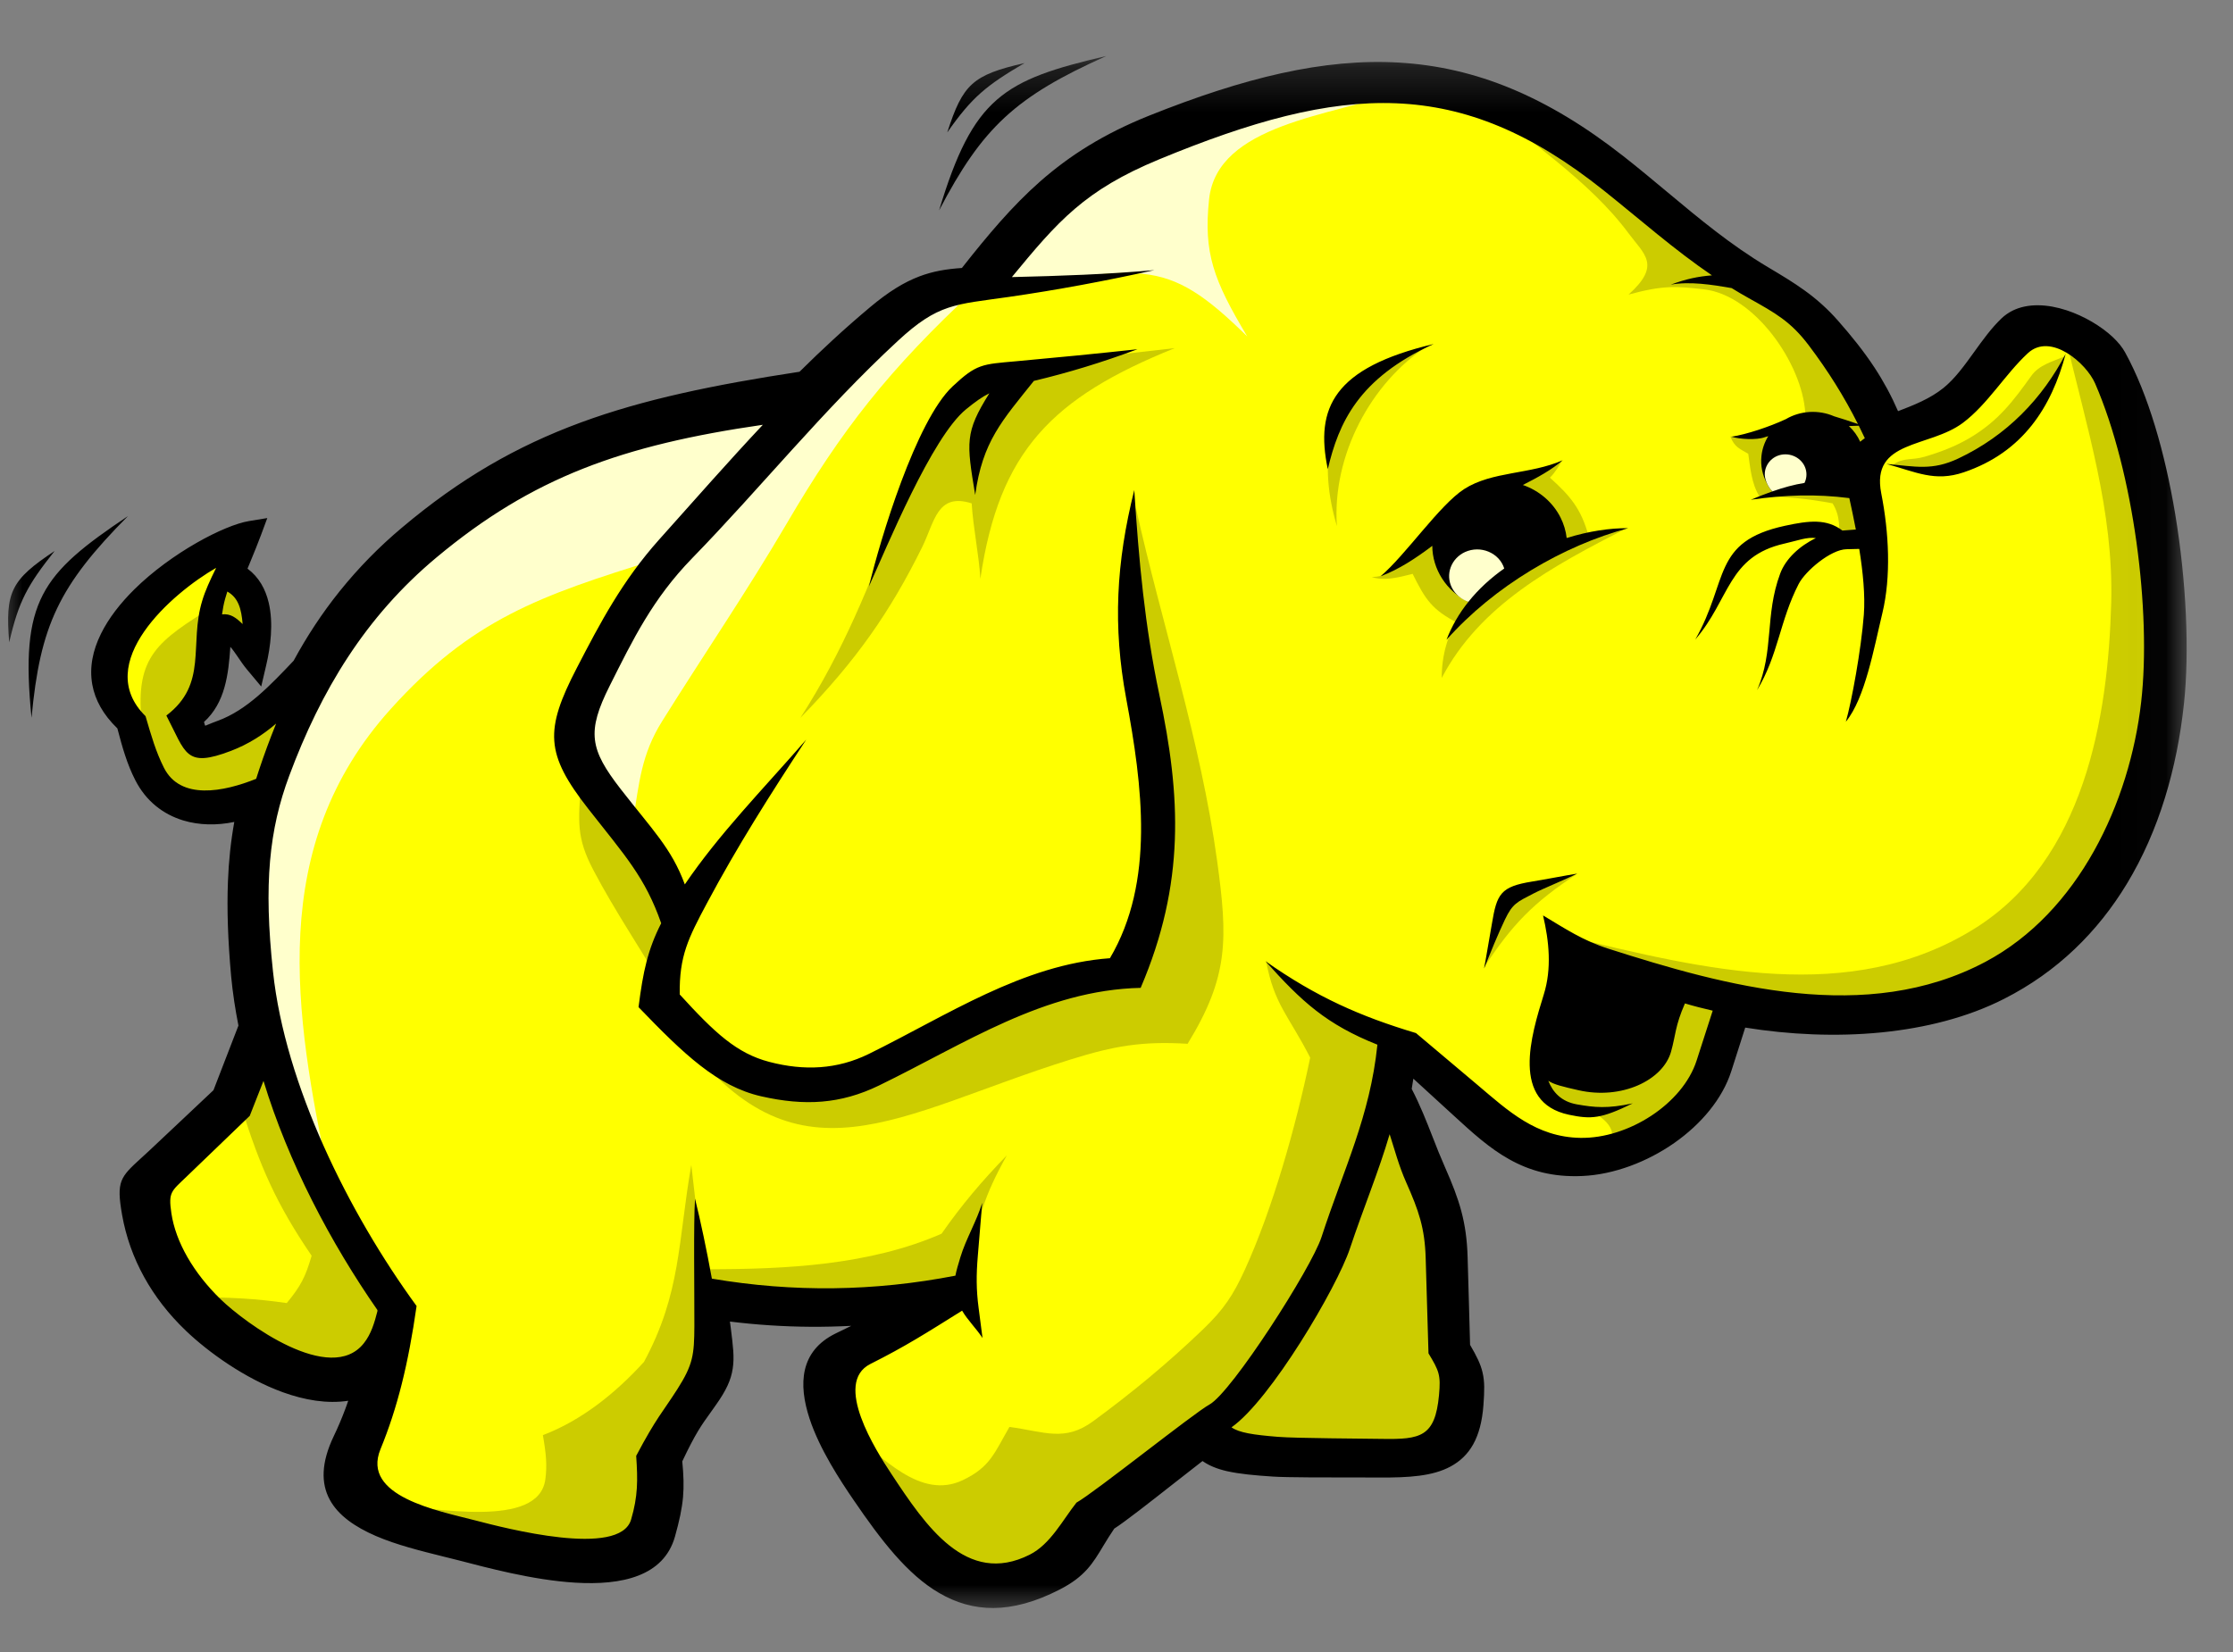
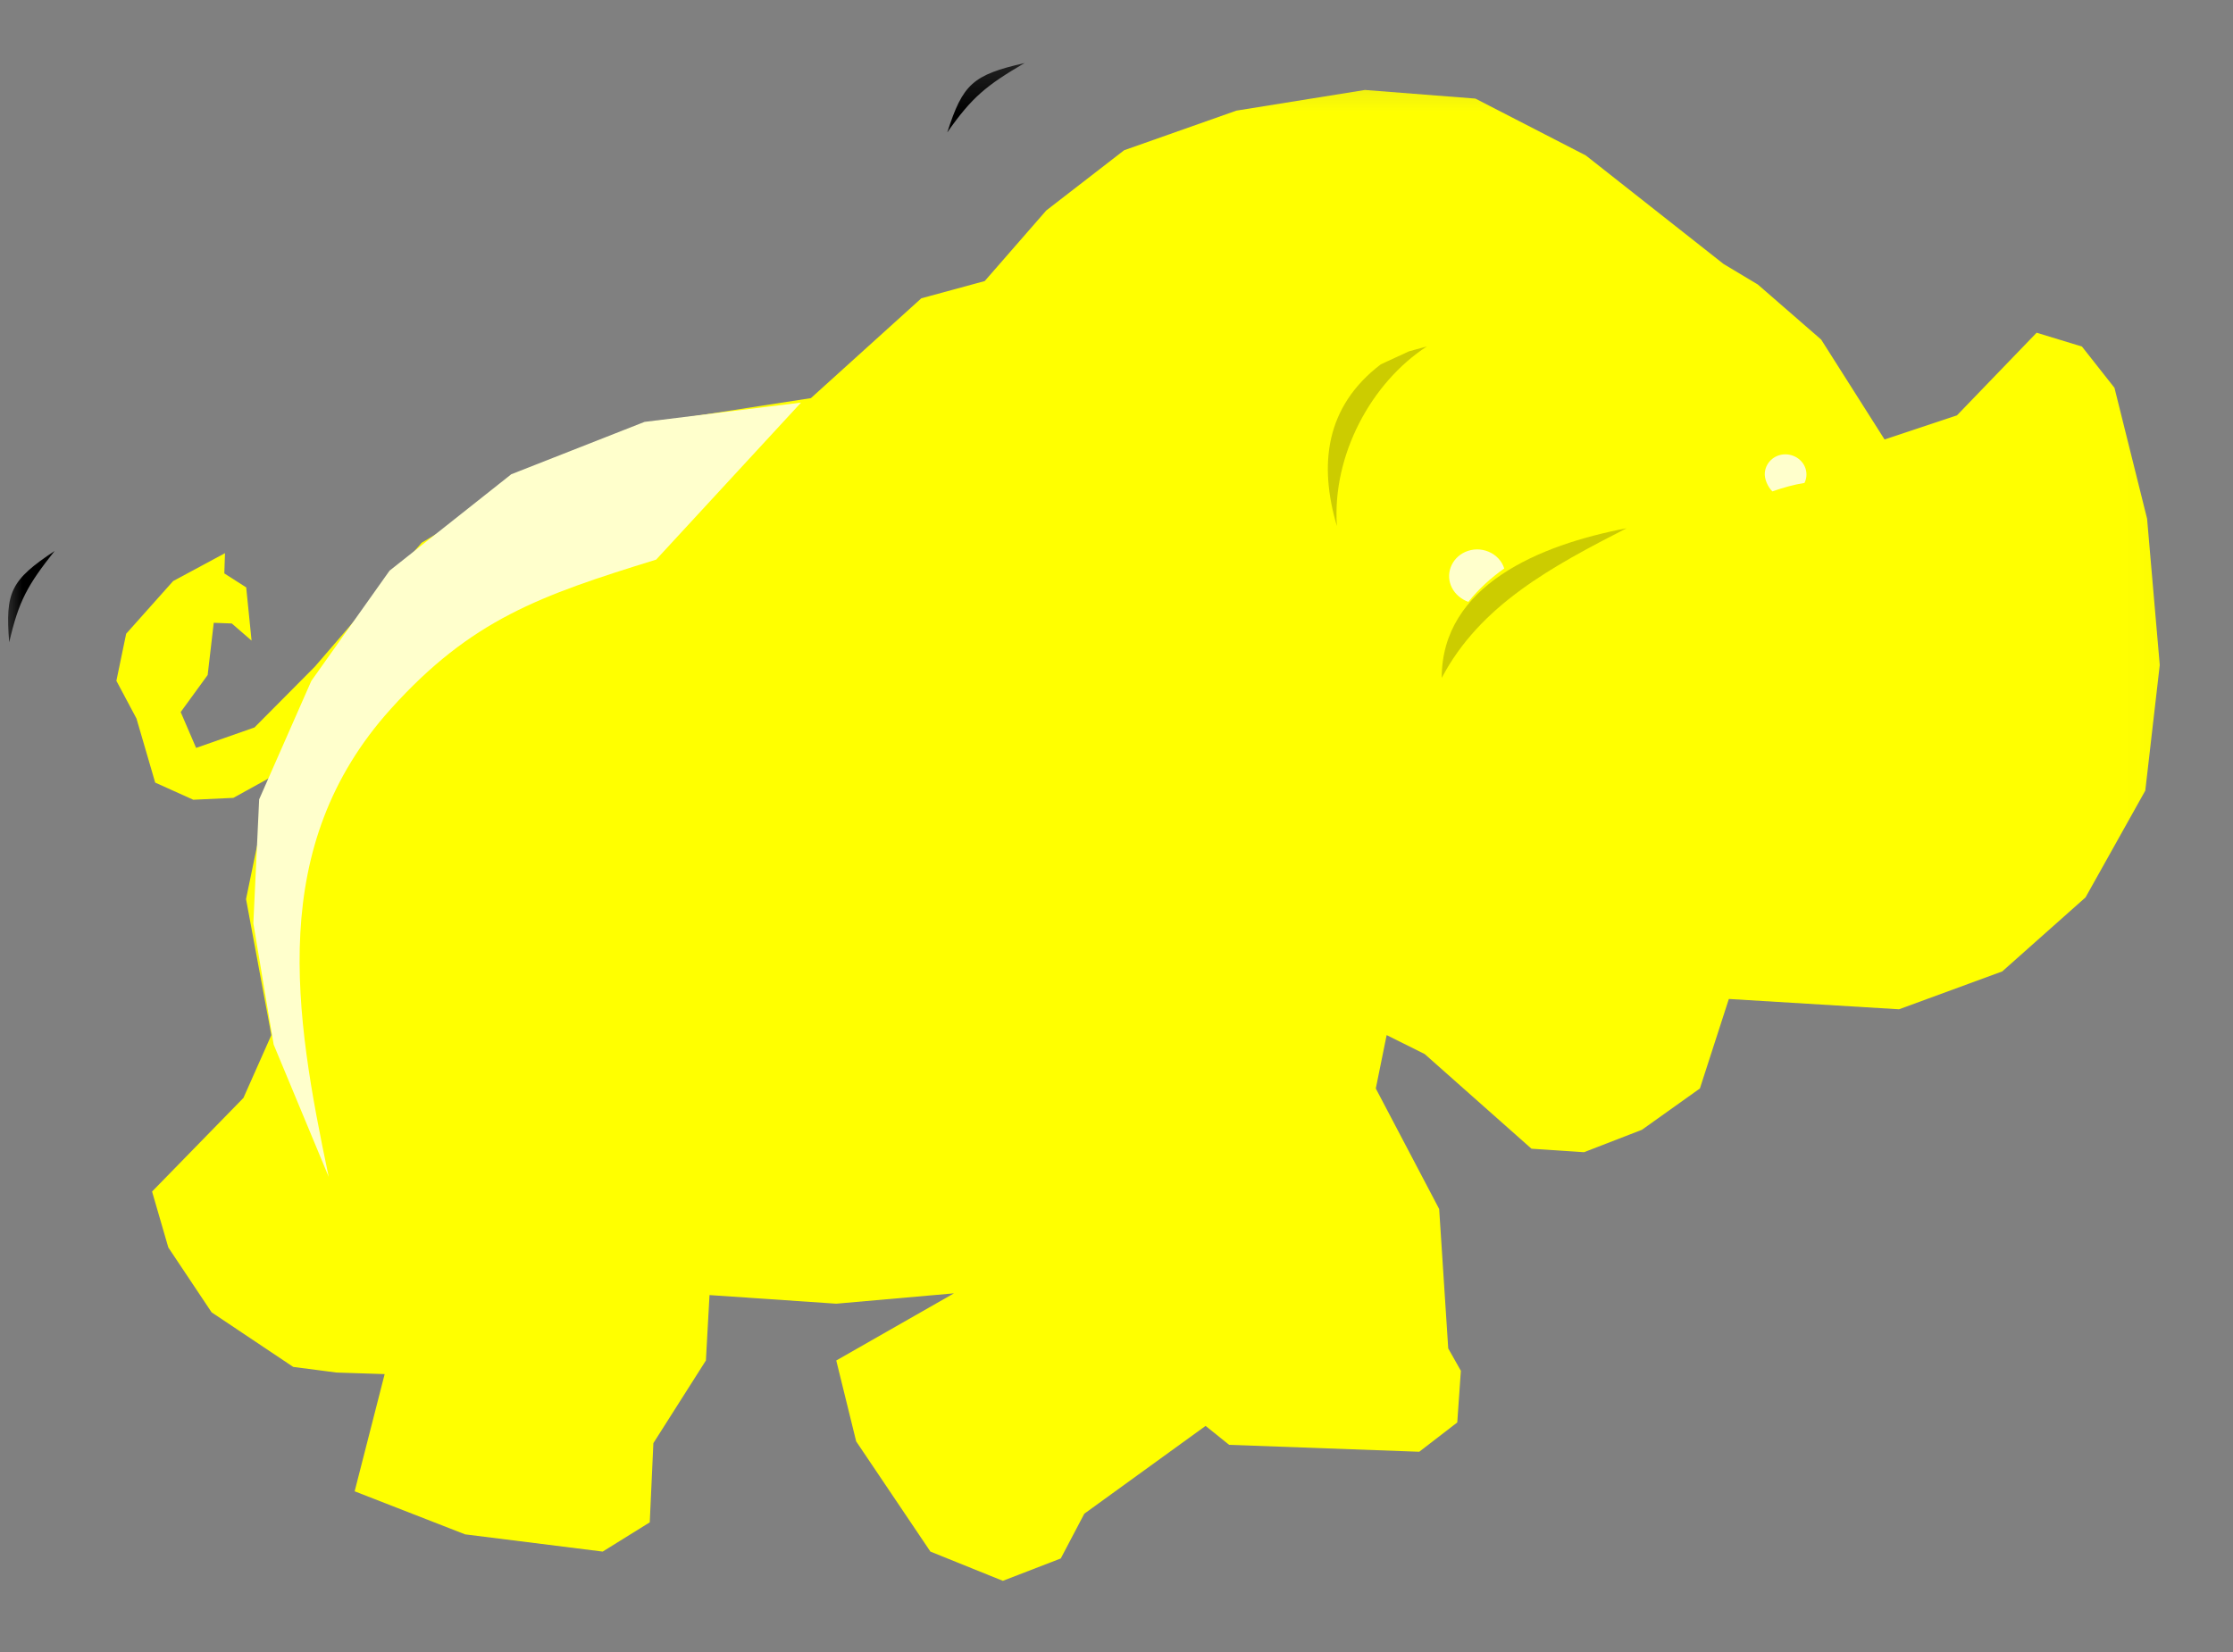
<svg xmlns="http://www.w3.org/2000/svg" width="50" height="37" viewBox="0 0 50 37" fill="none">
  <rect x="0" y="0" width="50" height="37" fill="#808080" stroke="none" />
  <mask id="mask0_2_20" style="mask-type:luminance" maskUnits="userSpaceOnUse" x="0" y="1" width="49" height="36">
    <path d="M48.971 1.242H0V36.174H48.971V1.242Z" fill="white" />
  </mask>
  <g mask="url(#mask0_2_20)">
    <path d="M18.157 8.917L14.914 9.418L11.954 10.652L9.441 12.156L7.049 14.932L5.698 16.293L4.391 16.751L4.046 15.948L4.65 15.118L4.786 13.949L5.19 13.964L5.633 14.348L5.513 13.156L5.023 12.843L5.038 12.389L3.877 13.014L2.825 14.194L2.606 15.248L3.056 16.093L3.475 17.528L4.328 17.912L5.225 17.87L6.076 17.4L5.509 20.137L6.076 23.183L5.451 24.59L3.405 26.687L3.769 27.94L4.738 29.392L6.566 30.615L7.535 30.741L8.613 30.776L7.941 33.401L10.414 34.365L13.495 34.751L14.549 34.096L14.63 32.322L15.806 30.471L15.887 29.006L18.725 29.199L21.36 28.967L18.725 30.471L19.171 32.283L20.833 34.751L22.455 35.406L23.752 34.905L24.279 33.903L26.995 31.936L27.522 32.36L31.779 32.515L32.63 31.859L32.711 30.702L32.428 30.201L32.225 27.078L30.806 24.379L31.049 23.183L31.901 23.608L34.292 25.728L35.468 25.806L36.765 25.304L38.063 24.379L38.711 22.374L42.522 22.605L44.833 21.757L46.698 20.099L48.036 17.708L48.36 14.894L48.076 11.616L47.346 8.686L46.617 7.761L45.603 7.452L43.819 9.303L42.198 9.843L40.779 7.606L39.36 6.372L38.59 5.91L35.508 3.481L33.036 2.208L30.563 2.015L27.684 2.478L25.171 3.365L23.427 4.714L22.049 6.295L20.63 6.681L18.157 8.917Z" fill="#FFFF00" />
    <path d="M8.751 15.877C5.973 18.958 6.59 22.696 7.36 26.358C6.949 25.371 6.539 24.383 6.128 23.396L5.673 20.68C5.716 19.755 5.759 18.829 5.803 17.903L6.971 15.25L8.723 12.781L11.448 10.622L14.432 9.449L17.936 9.017L14.692 12.534C12.087 13.338 10.551 13.879 8.751 15.877Z" fill="#FFFFCC" />
-     <path d="M21.829 6.486C19.898 8.279 18.843 9.63 17.614 11.729C16.735 13.23 15.749 14.675 14.824 16.156C14.357 16.905 14.313 17.533 14.173 18.397L12.81 16.854C13.027 16.237 13.243 15.62 13.459 15.003L15.665 11.239L20.337 6.857C20.834 6.733 21.332 6.61 21.829 6.486ZM31.367 2.043C29.82 2.595 27.252 2.777 27.073 4.465C26.947 5.664 27.168 6.267 27.928 7.536C26.051 5.688 25.587 5.974 21.959 6.548L23.516 4.45L26.241 2.845L29.745 2.105L31.367 2.043Z" fill="#FFFFCC" />
-     <path d="M35.636 24.884C36.151 25.187 36.14 25.406 36.054 25.613C36.46 25.458 36.866 25.304 37.272 25.15L38.062 24.141L38.648 22.705L37.899 22.169L34.626 22.566C34.545 22.776 34.464 22.986 34.382 23.196C34.405 23.494 34.429 23.792 34.452 24.09C34.556 24.267 34.661 24.443 34.766 24.62C34.928 24.697 35.09 24.774 35.253 24.851C35.381 24.862 35.508 24.874 35.636 24.884ZM35.331 19.561C33.691 20.011 33.703 20.135 33.219 21.683C33.858 20.707 34.332 20.215 35.331 19.561ZM46.24 7.977C45.948 8.105 45.664 8.167 45.482 8.42C45.089 8.967 44.753 9.426 44.104 9.809C43.777 10.002 43.439 10.128 43.092 10.23C42.805 10.315 42.632 10.239 42.387 10.407C42.532 10.431 42.678 10.455 42.823 10.479H43.783L44.967 9.784L45.663 9.088L46.24 7.977ZM20.107 11.439C19.461 13.119 18.897 14.559 17.92 16.08C19.172 14.796 19.932 13.705 20.649 12.253C20.928 11.689 20.981 11.028 21.757 11.274C21.792 11.837 21.917 12.4 21.952 12.963C22.372 10.103 23.555 8.907 26.304 7.797L23.971 8.062L21.778 8.525L20.698 10.015L20.107 11.439ZM25.434 11.373C26.027 14.028 26.881 16.576 27.252 19.272C27.492 21.024 27.519 21.866 26.592 23.378C25.579 23.316 24.95 23.424 23.97 23.73C20.069 24.946 17.831 26.735 15.203 23.131L17.72 24.259C18.319 24.148 18.917 24.036 19.515 23.924C20.571 23.339 21.627 22.754 22.683 22.169L25.155 21.705L25.956 18.526L25.364 14.321C25.341 13.658 25.318 12.996 25.295 12.334C25.341 12.014 25.388 11.693 25.434 11.373ZM32.154 27.799C31.826 29.955 32.908 31.115 32.46 31.71C32.334 31.879 32.161 32.173 31.97 32.254C31.284 32.542 30.341 32.2 30.274 32.369H28.011L27.105 32.004L28.498 30.448C28.951 29.51 29.403 28.571 29.856 27.633L30.726 24.785H31.179L32.154 27.799Z" fill="#CCCC00" />
-     <path d="M28.35 21.528C28.534 22.507 28.853 22.74 29.337 23.688C29.015 25.234 28.497 27.073 27.874 28.438C27.611 29.013 27.399 29.33 26.936 29.775C26.153 30.526 25.363 31.181 24.476 31.832C23.837 32.3 23.391 32.065 22.603 31.959C22.268 32.537 22.175 32.858 21.558 33.151C20.61 33.602 19.761 32.63 19.017 32.058C19.554 32.857 20.092 33.655 20.629 34.454C21 34.785 21.372 35.116 21.743 35.447L22.683 35.58L23.937 34.851C24.157 34.454 24.378 34.056 24.598 33.659C25.063 33.328 25.527 32.997 25.991 32.665C26.56 32.202 27.129 31.738 27.697 31.275L28.776 29.817L29.751 28.096C30.169 26.904 30.587 25.711 31.005 24.519C31.04 24.067 31.074 23.614 31.109 23.161C30.587 22.941 30.065 22.72 29.543 22.499C29.16 22.157 28.733 21.87 28.35 21.528ZM15.859 28.427C17.616 28.427 19.472 28.334 21.082 27.632C21.537 26.982 21.987 26.451 22.544 25.877C22.037 26.788 21.878 27.303 21.743 28.327L21.221 29.056C19.898 29.089 18.575 29.122 17.252 29.155C16.822 29.111 16.393 29.067 15.963 29.023C15.917 28.978 15.87 28.934 15.824 28.89C15.836 28.736 15.847 28.581 15.859 28.427ZM15.615 27.268L15.479 26.092C15.179 27.811 15.251 28.963 14.419 30.503C13.798 31.187 13.033 31.81 12.156 32.143C12.23 32.566 12.253 32.829 12.21 33.139C12.055 34.252 9.714 33.76 8.751 33.716L13.387 34.851L14.431 34.454C14.547 33.814 14.664 33.173 14.78 32.533L15.754 30.811L15.928 29.751L15.615 27.268ZM13.004 17.565C12.955 18.401 12.898 18.749 13.286 19.487C13.778 20.425 14.383 21.307 14.919 22.234L15.093 20.38C14.396 19.441 13.7 18.503 13.004 17.565ZM5.856 23.878C5.705 24.183 5.555 24.488 5.404 24.794C5.819 26.123 6.188 26.965 6.978 28.125C6.84 28.596 6.737 28.802 6.421 29.185C5.725 29.083 5.108 29.054 4.404 29.056C5.181 29.63 5.959 30.204 6.736 30.778C7.119 30.712 7.503 30.645 7.885 30.579L9.035 29.486L7.398 27.069C6.884 26.006 6.37 24.942 5.856 23.878ZM46.245 7.536C46.718 9.562 47.329 11.433 47.273 13.508C47.203 16.054 46.681 19.271 44.2 20.806C41.422 22.526 38.161 21.712 35.113 20.976L38.839 22.433C40 22.488 41.16 22.543 42.321 22.598C43.11 22.378 43.9 22.157 44.688 21.936C45.304 21.45 45.919 20.965 46.534 20.479L47.927 17.698L48.449 14.485C48.31 13.436 48.17 12.388 48.031 11.339L47.265 8.226C46.925 7.996 46.585 7.766 46.245 7.536ZM4.788 13.576C3.527 14.357 3.031 14.699 3.17 16.146L3.546 17.446L4.081 17.79L4.741 17.999L5.935 17.73C6.139 17.127 6.343 16.525 6.547 15.922L4.851 16.714H4.458C4.311 16.5 4.165 16.286 4.018 16.072L4.552 15.324L4.835 13.905C4.955 13.94 5.076 13.975 5.196 14.009C5.343 14.119 5.49 14.229 5.636 14.338L5.573 13.591L5.275 13.113C5.175 13.033 5.076 12.953 4.976 12.873L4.788 13.576ZM33.082 2.175C34.202 3.163 35.575 4.022 36.47 5.231C36.817 5.698 37.202 5.937 36.465 6.598C37.243 6.386 37.533 6.409 38.157 6.481C39.291 6.612 40.354 8.146 40.422 9.244C40.409 9.347 40.107 9.581 39.23 9.811C39.213 9.843 38.735 9.749 38.747 9.78C38.838 10.017 38.96 10.053 39.146 10.164C39.186 10.428 39.212 10.835 39.401 11.123C39.953 11.114 40.492 11.171 41.033 11.273C41.214 11.56 41.187 11.847 41.172 12.134L41.799 12.035C41.741 11.582 41.683 11.13 41.625 10.677C41.81 10.379 41.996 10.081 42.182 9.783L41.381 8.061C40.87 7.597 40.36 7.133 39.849 6.67L39.701 6.663C39.127 6.328 38.553 5.992 37.978 5.657L35.168 3.471L33.082 2.175ZM34.968 10.334C34.908 10.432 34.819 10.589 34.705 10.698C35.171 11.117 35.401 11.398 35.568 11.992C35.041 12.24 34.514 12.489 33.987 12.738L32.649 13.958C32.062 13.657 31.916 13.427 31.631 12.853C31.3 12.937 30.987 13.017 30.714 12.922C30.887 12.923 30.994 12.882 31.167 12.78L32.019 11.939C32.52 11.578 33.021 11.216 33.522 10.856L34.506 10.551C34.632 10.502 34.842 10.383 34.968 10.334Z" fill="#CCCC00" />
    <path d="M36.422 11.831C34.745 12.69 33.14 13.553 32.282 15.184C32.282 13.114 34.468 12.203 36.422 11.831ZM31.95 7.759C30.705 8.567 29.824 10.196 29.935 11.784C29.529 10.409 29.673 9.11 30.918 8.16C31.128 8.063 31.338 7.966 31.549 7.869C31.682 7.832 31.816 7.796 31.95 7.759Z" fill="#CCCC00" />
-     <path d="M48.705 11.508C48.479 10.153 48.105 8.839 47.585 7.894C47.522 7.778 47.426 7.661 47.307 7.549C47.049 7.307 46.667 7.078 46.272 6.949C45.854 6.812 45.413 6.785 45.063 6.958C44.972 7.004 44.888 7.062 44.812 7.135C44.586 7.353 44.394 7.619 44.203 7.885C43.99 8.181 43.776 8.479 43.519 8.687C43.222 8.928 42.851 9.075 42.5 9.209C42.352 8.868 42.175 8.54 41.97 8.228C41.73 7.864 41.457 7.524 41.157 7.184C40.937 6.933 40.688 6.707 40.414 6.51C40.155 6.322 39.89 6.164 39.581 5.98C38.754 5.487 38.049 4.899 37.33 4.299C37.003 4.026 36.673 3.751 36.35 3.498C34.638 2.155 33.041 1.504 31.333 1.402C29.637 1.301 27.846 1.744 25.731 2.59C24.711 2.999 23.953 3.482 23.292 4.062C22.662 4.617 22.126 5.256 21.538 6.002C21.195 6.025 20.892 6.074 20.582 6.192C20.241 6.322 19.897 6.532 19.486 6.877C19.199 7.118 18.918 7.364 18.644 7.617C18.392 7.849 18.145 8.086 17.903 8.326C15.978 8.62 14.409 8.945 13.004 9.463C11.568 9.992 10.301 10.72 9.001 11.817C8.488 12.247 8.022 12.724 7.607 13.24C7.211 13.733 6.872 14.251 6.575 14.798C6.315 15.072 6.054 15.348 5.772 15.59C5.497 15.825 5.204 16.024 4.875 16.144C4.684 16.214 4.605 16.255 4.597 16.253C4.587 16.247 4.582 16.22 4.568 16.17C5.04 15.742 5.115 15.112 5.158 14.487C5.215 14.552 5.269 14.631 5.326 14.714C5.388 14.806 5.452 14.9 5.528 14.992L5.849 15.376L5.961 14.897C6.056 14.495 6.127 13.96 6.016 13.496C5.945 13.195 5.798 12.926 5.542 12.736C5.567 12.675 5.59 12.62 5.613 12.564C5.693 12.369 5.776 12.168 5.846 11.978L5.985 11.603L5.572 11.671C5.022 11.762 3.841 12.379 3.008 13.2C2.7 13.505 2.434 13.842 2.26 14.196C2.078 14.564 1.997 14.949 2.067 15.335C2.128 15.672 2.306 16.003 2.628 16.314C2.687 16.539 2.741 16.735 2.799 16.911C2.865 17.111 2.936 17.29 3.026 17.467C3.268 17.945 3.654 18.238 4.101 18.375C4.46 18.484 4.857 18.49 5.246 18.409C5.167 18.85 5.12 19.296 5.104 19.743C5.079 20.368 5.103 21.058 5.175 21.86C5.191 22.036 5.215 22.229 5.246 22.439C5.273 22.619 5.305 22.795 5.339 22.97C5.266 23.159 5.193 23.348 5.12 23.537L4.78 24.417L4.032 25.122C3.799 25.341 3.566 25.56 3.334 25.779C3.315 25.797 3.236 25.869 3.165 25.934C2.693 26.366 2.6 26.452 2.734 27.211C2.82 27.697 2.986 28.167 3.228 28.603C3.459 29.022 3.77 29.431 4.169 29.811C4.666 30.285 5.481 30.874 6.335 31.183C6.823 31.359 7.325 31.445 7.797 31.373C7.773 31.442 7.75 31.511 7.723 31.58C7.649 31.777 7.566 31.972 7.475 32.162C6.896 33.369 7.49 34 8.415 34.401C8.877 34.601 9.426 34.737 9.936 34.864C10.041 34.889 10.145 34.916 10.277 34.949C10.881 35.105 11.926 35.39 12.88 35.447C13.922 35.51 14.861 35.306 15.113 34.417C15.212 34.064 15.27 33.794 15.294 33.53C15.315 33.285 15.307 33.037 15.277 32.73C15.574 32.104 15.7 31.928 15.917 31.627C15.959 31.567 16.011 31.496 16.026 31.473C16.259 31.145 16.368 30.912 16.407 30.65C16.446 30.397 16.413 30.145 16.365 29.759C16.361 29.723 16.354 29.669 16.344 29.599C16.943 29.673 17.547 29.712 18.152 29.716C18.455 29.718 18.758 29.71 19.061 29.695C18.984 29.732 18.908 29.77 18.825 29.81L18.712 29.865C17.908 30.259 17.875 31.004 18.126 31.77C18.353 32.462 18.82 33.167 19.113 33.596C19.729 34.499 20.317 35.264 21.03 35.679C21.777 36.114 22.631 36.166 23.732 35.599C24.293 35.31 24.469 35.016 24.707 34.619C24.78 34.498 24.861 34.366 24.95 34.236C25.182 34.09 25.758 33.638 26.324 33.193C26.516 33.042 26.709 32.892 26.926 32.723C27.075 32.828 27.256 32.9 27.474 32.95C27.758 33.014 28.095 33.044 28.5 33.071C28.803 33.092 29.79 33.092 30.428 33.091C30.625 33.091 30.789 33.091 30.887 33.092C31.546 33.096 32.077 33.063 32.479 32.846C32.907 32.615 33.161 32.207 33.216 31.473C33.24 31.148 33.245 30.947 33.197 30.742C33.153 30.55 33.066 30.376 32.917 30.121C32.909 29.804 32.9 29.487 32.891 29.17C32.882 28.834 32.872 28.498 32.862 28.162C32.851 27.765 32.805 27.443 32.721 27.127C32.637 26.812 32.517 26.509 32.357 26.146C32.257 25.918 32.163 25.687 32.074 25.454L31.843 25.534L31.879 25.522L32.074 25.454C31.936 25.101 31.8 24.756 31.61 24.388C31.623 24.317 31.635 24.24 31.647 24.159L32.014 24.495L32.556 24.991C32.969 25.37 33.346 25.714 33.789 25.962C34.248 26.22 34.764 26.369 35.431 26.339C36.13 26.308 36.878 26.028 37.494 25.596C38.09 25.177 38.568 24.613 38.767 23.989L38.94 23.448L39.078 23.015C40.058 23.173 41.111 23.224 42.127 23.123C43.107 23.025 44.055 22.788 44.871 22.373C46.072 21.764 46.973 20.866 47.62 19.8C48.343 18.609 48.748 17.205 48.902 15.76C49.026 14.602 48.958 13.027 48.705 11.508ZM36.005 21.245C35.44 21.064 35.048 20.8 34.551 20.503C34.687 21.082 34.748 21.694 34.568 22.272C34.283 23.189 33.822 24.69 35.131 24.967C35.629 25.072 35.855 25.057 36.559 24.712C35.99 24.834 35.703 24.804 35.311 24.735C34.956 24.673 34.768 24.459 34.669 24.206C34.793 24.291 34.995 24.338 35.341 24.417C36.311 24.639 37.236 24.195 37.417 23.555C37.522 23.181 37.505 22.984 37.728 22.474C37.929 22.534 38.137 22.587 38.35 22.636L37.989 23.755C37.677 24.723 36.462 25.503 35.388 25.485C34.396 25.469 33.767 24.878 33.082 24.298C32.61 23.899 32.156 23.517 31.706 23.138C30.471 22.768 29.482 22.335 28.336 21.528C29.151 22.439 29.704 22.944 30.842 23.398C30.677 25.002 30.09 26.173 29.59 27.708C29.364 28.403 27.578 31.185 27.082 31.457C26.73 31.65 24.519 33.421 24.103 33.655C23.793 34.046 23.521 34.587 23.055 34.821C21.636 35.534 20.724 34.168 19.961 33.014C19.613 32.488 18.648 30.974 19.489 30.549C20.285 30.149 20.731 29.862 21.543 29.355C21.662 29.562 21.867 29.762 22 29.968L21.912 29.29C21.858 28.881 21.86 28.548 21.894 28.136C21.928 27.738 21.96 27.339 21.993 26.94C21.871 27.346 21.627 27.751 21.505 28.156C21.456 28.318 21.416 28.449 21.393 28.571C19.571 28.925 17.762 28.947 15.94 28.638C15.824 27.996 15.682 27.327 15.563 26.848C15.527 27.385 15.55 28.869 15.548 29.7C15.545 30.344 15.517 30.564 15.168 31.112C14.841 31.625 14.703 31.741 14.245 32.607C14.283 33.154 14.284 33.515 14.131 34.034C13.877 34.897 11.315 34.228 10.64 34.052C9.807 33.836 8.087 33.514 8.519 32.459C8.9 31.53 9.142 30.551 9.328 29.251C7.803 27.162 6.385 24.299 6.113 21.763C5.901 19.793 6.028 18.581 6.476 17.376C7.186 15.467 8.18 13.815 9.774 12.485C11.924 10.69 13.934 9.97 17.081 9.514C16.324 10.32 15.575 11.172 14.759 12.085C13.933 13.01 13.442 13.944 12.918 14.956C12.193 16.353 12.209 16.884 13.169 18.111C13.997 19.168 14.444 19.644 14.805 20.678C14.507 21.263 14.398 21.758 14.298 22.557C15.312 23.611 16.065 24.333 17.049 24.555C18.014 24.774 18.82 24.731 19.684 24.311C21.602 23.379 23.377 22.174 25.541 22.125C26.542 19.784 26.441 17.828 25.96 15.564C25.632 14.017 25.5 12.553 25.398 10.976C24.992 12.6 24.916 14.027 25.217 15.645C25.58 17.594 25.863 19.748 24.853 21.461C22.896 21.604 21.219 22.736 19.456 23.604C18.747 23.953 18.009 23.988 17.225 23.783C16.496 23.592 16.005 23.134 15.22 22.273C15.208 21.409 15.413 21.011 15.83 20.228C16.5 18.971 17.24 17.802 18.052 16.566C17.058 17.707 16.116 18.66 15.334 19.808C15.035 18.997 14.607 18.586 13.898 17.673C13.207 16.782 13.134 16.392 13.652 15.36C14.172 14.324 14.613 13.413 15.498 12.503C17.028 10.932 18.43 9.183 20.103 7.636C21.011 6.795 21.38 6.824 22.585 6.651C23.674 6.494 24.738 6.295 25.848 6.05C24.774 6.145 23.736 6.18 22.69 6.205L22.657 6.206C23.687 4.956 24.284 4.26 25.955 3.569C30.069 1.87 32.683 1.686 35.915 4.27C36.753 4.939 37.484 5.59 38.333 6.167C38.026 6.192 37.76 6.245 37.409 6.376C37.836 6.298 38.33 6.375 38.773 6.452C38.897 6.529 39.026 6.604 39.156 6.677C39.756 7.013 40.096 7.199 40.502 7.736C40.93 8.304 41.288 8.872 41.602 9.497C41.396 9.427 41.223 9.368 41.069 9.324C40.897 9.249 40.708 9.216 40.519 9.227C40.331 9.238 40.148 9.293 39.987 9.388L39.962 9.399C39.63 9.553 39.116 9.728 38.773 9.781C38.948 9.838 39.336 9.86 39.519 9.791C39.543 9.782 39.568 9.775 39.594 9.769C39.509 9.906 39.457 10.059 39.441 10.218C39.419 10.427 39.462 10.638 39.563 10.825L39.564 10.827C39.595 10.896 39.638 10.96 39.686 11.006C39.529 11.061 39.368 11.124 39.203 11.193C39.97 11.082 40.661 11.062 41.409 11.156C41.459 11.38 41.508 11.618 41.555 11.86L41.276 11.881C41.269 11.881 41.262 11.882 41.254 11.883C40.9 11.614 40.506 11.659 39.967 11.776C38.328 12.131 38.713 13.006 37.959 14.324C38.742 13.414 38.684 12.461 39.959 12.174C40.257 12.107 40.459 12.023 40.66 12.052C40.298 12.225 39.985 12.512 39.861 12.846C39.511 13.787 39.728 14.579 39.343 15.457C39.82 14.672 39.849 13.906 40.275 13.079C40.428 12.783 40.995 12.308 41.344 12.301L41.631 12.294C41.715 12.817 41.766 13.336 41.734 13.767C41.674 14.552 41.46 15.718 41.331 16.165C41.763 15.637 41.959 14.519 42.149 13.732C42.346 12.913 42.297 11.93 42.124 11.05C41.886 9.842 43.194 10.039 43.953 9.47C44.511 9.051 44.896 8.383 45.407 7.91C45.915 7.44 46.714 8.13 46.913 8.589C47.779 10.581 48.173 13.714 47.944 15.721C47.688 17.974 46.544 20.433 44.455 21.543C41.791 22.956 38.651 22.092 36.005 21.245ZM32.221 31.25C32.134 32.18 31.808 32.241 30.95 32.227C30.56 32.22 29.008 32.214 28.614 32.181C28.057 32.136 27.745 32.088 27.575 31.968C28.449 31.357 29.935 28.836 30.225 27.968C30.531 27.051 30.867 26.251 31.116 25.403C31.231 25.758 31.321 26.109 31.488 26.485C31.767 27.114 31.903 27.502 31.923 28.177L31.986 30.311C32.226 30.71 32.263 30.795 32.221 31.25ZM5.9 24.209C6.456 26.036 7.402 27.831 8.451 29.341V29.367C8.385 29.627 8.309 29.88 8.149 30.082C7.399 31.037 5.493 29.636 4.941 29.101C4.337 28.514 3.933 27.821 3.837 27.17C3.767 26.695 3.835 26.684 4.183 26.348L5.592 24.992L5.9 24.209ZM4.84 12.718C4.697 13.008 4.596 13.228 4.528 13.455C4.229 14.437 4.663 15.314 3.725 16.026C4.166 16.871 4.146 17.208 5.17 16.818C5.565 16.667 5.891 16.456 6.183 16.206C6.042 16.554 5.912 16.906 5.794 17.262C5.774 17.322 5.754 17.383 5.736 17.443C5.003 17.738 4.039 17.927 3.67 17.194C3.491 16.838 3.39 16.489 3.259 16.04C2.053 14.851 3.857 13.281 4.84 12.718ZM5.433 13.977C5.284 13.835 5.165 13.739 4.972 13.76C4.988 13.64 5.01 13.524 5.04 13.415C5.056 13.359 5.072 13.305 5.09 13.249C5.339 13.388 5.405 13.639 5.433 13.977ZM41.621 9.535C41.667 9.627 41.712 9.72 41.756 9.814C41.719 9.839 41.685 9.866 41.653 9.894C41.593 9.762 41.507 9.643 41.4 9.542C41.472 9.539 41.545 9.537 41.621 9.535ZM0.706 16.077C0.898 14.009 1.32 13.116 2.865 11.559C0.928 12.858 0.444 13.448 0.706 16.077Z" fill="black" />
    <path d="M0.206 14.387C0.419 13.457 0.618 13.105 1.222 12.341C0.242 12.992 0.115 13.259 0.206 14.387ZM22.941 1.412C21.78 1.678 21.559 1.882 21.211 2.965C21.766 2.172 22.086 1.914 22.941 1.412Z" fill="black" />
-     <path d="M24.772 1.254C22.469 1.791 21.793 2.173 21.028 4.711C22 2.852 22.736 2.167 24.772 1.254ZM29.731 10.507C29.976 9.473 30.412 8.476 32.101 7.705C29.863 8.238 29.443 9.132 29.731 10.507ZM43.972 10.578C45.298 10.129 45.937 9.115 46.254 7.923C45.735 8.922 44.935 9.758 43.847 10.27C43.264 10.545 42.891 10.449 42.239 10.39C42.902 10.571 43.322 10.799 43.972 10.578ZM34.943 11.592C34.773 11.253 34.47 10.991 34.099 10.862C34.424 10.697 34.743 10.524 34.992 10.308C34.262 10.63 33.413 10.551 32.786 10.953C32.235 11.308 31.474 12.431 30.913 12.907C31.319 12.757 31.71 12.498 32.071 12.225C32.072 12.484 32.149 12.738 32.291 12.959C32.433 13.181 32.636 13.361 32.878 13.481C32.671 13.739 32.506 14.025 32.389 14.33C33.456 13.127 35.004 12.219 36.459 11.83C36.052 11.825 35.57 11.897 35.08 12.05C35.062 11.891 35.015 11.736 34.943 11.592ZM33.407 20.682C33.355 20.993 33.284 21.38 33.232 21.692C33.371 21.339 33.538 20.93 33.699 20.593C33.87 20.238 33.966 20.204 34.329 20.016C34.587 19.883 35.054 19.7 35.311 19.567C35.046 19.609 34.572 19.702 34.307 19.744C33.6 19.858 33.517 20.02 33.407 20.682ZM21.329 8.655C20.509 9.426 19.712 12.074 19.457 13.133C19.858 12.253 20.862 9.792 21.632 9.166C21.845 8.993 21.994 8.886 22.153 8.809C21.602 9.688 21.642 9.907 21.836 11.085C22 9.887 22.436 9.425 23.15 8.531C23.933 8.344 24.666 8.12 25.47 7.822C24.565 7.92 23.659 8.009 22.752 8.091C21.991 8.159 21.869 8.148 21.329 8.655Z" fill="black" />
    <path d="M32.509 13.161C32.437 13.018 32.428 12.853 32.484 12.704C32.54 12.554 32.656 12.431 32.806 12.363C32.889 12.326 32.978 12.306 33.069 12.305C33.16 12.304 33.25 12.322 33.333 12.357C33.416 12.392 33.49 12.443 33.551 12.508C33.611 12.573 33.656 12.649 33.682 12.732C33.383 12.943 33.108 13.192 32.878 13.481C32.723 13.422 32.586 13.314 32.509 13.161ZM39.517 10.583C39.542 10.336 39.763 10.154 40.022 10.178C40.147 10.19 40.261 10.248 40.341 10.34C40.421 10.432 40.459 10.55 40.447 10.669C40.442 10.72 40.428 10.769 40.405 10.816C40.167 10.854 39.93 10.92 39.686 11.006C39.584 10.906 39.502 10.725 39.517 10.583Z" fill="#FFFFCC" />
  </g>
</svg>